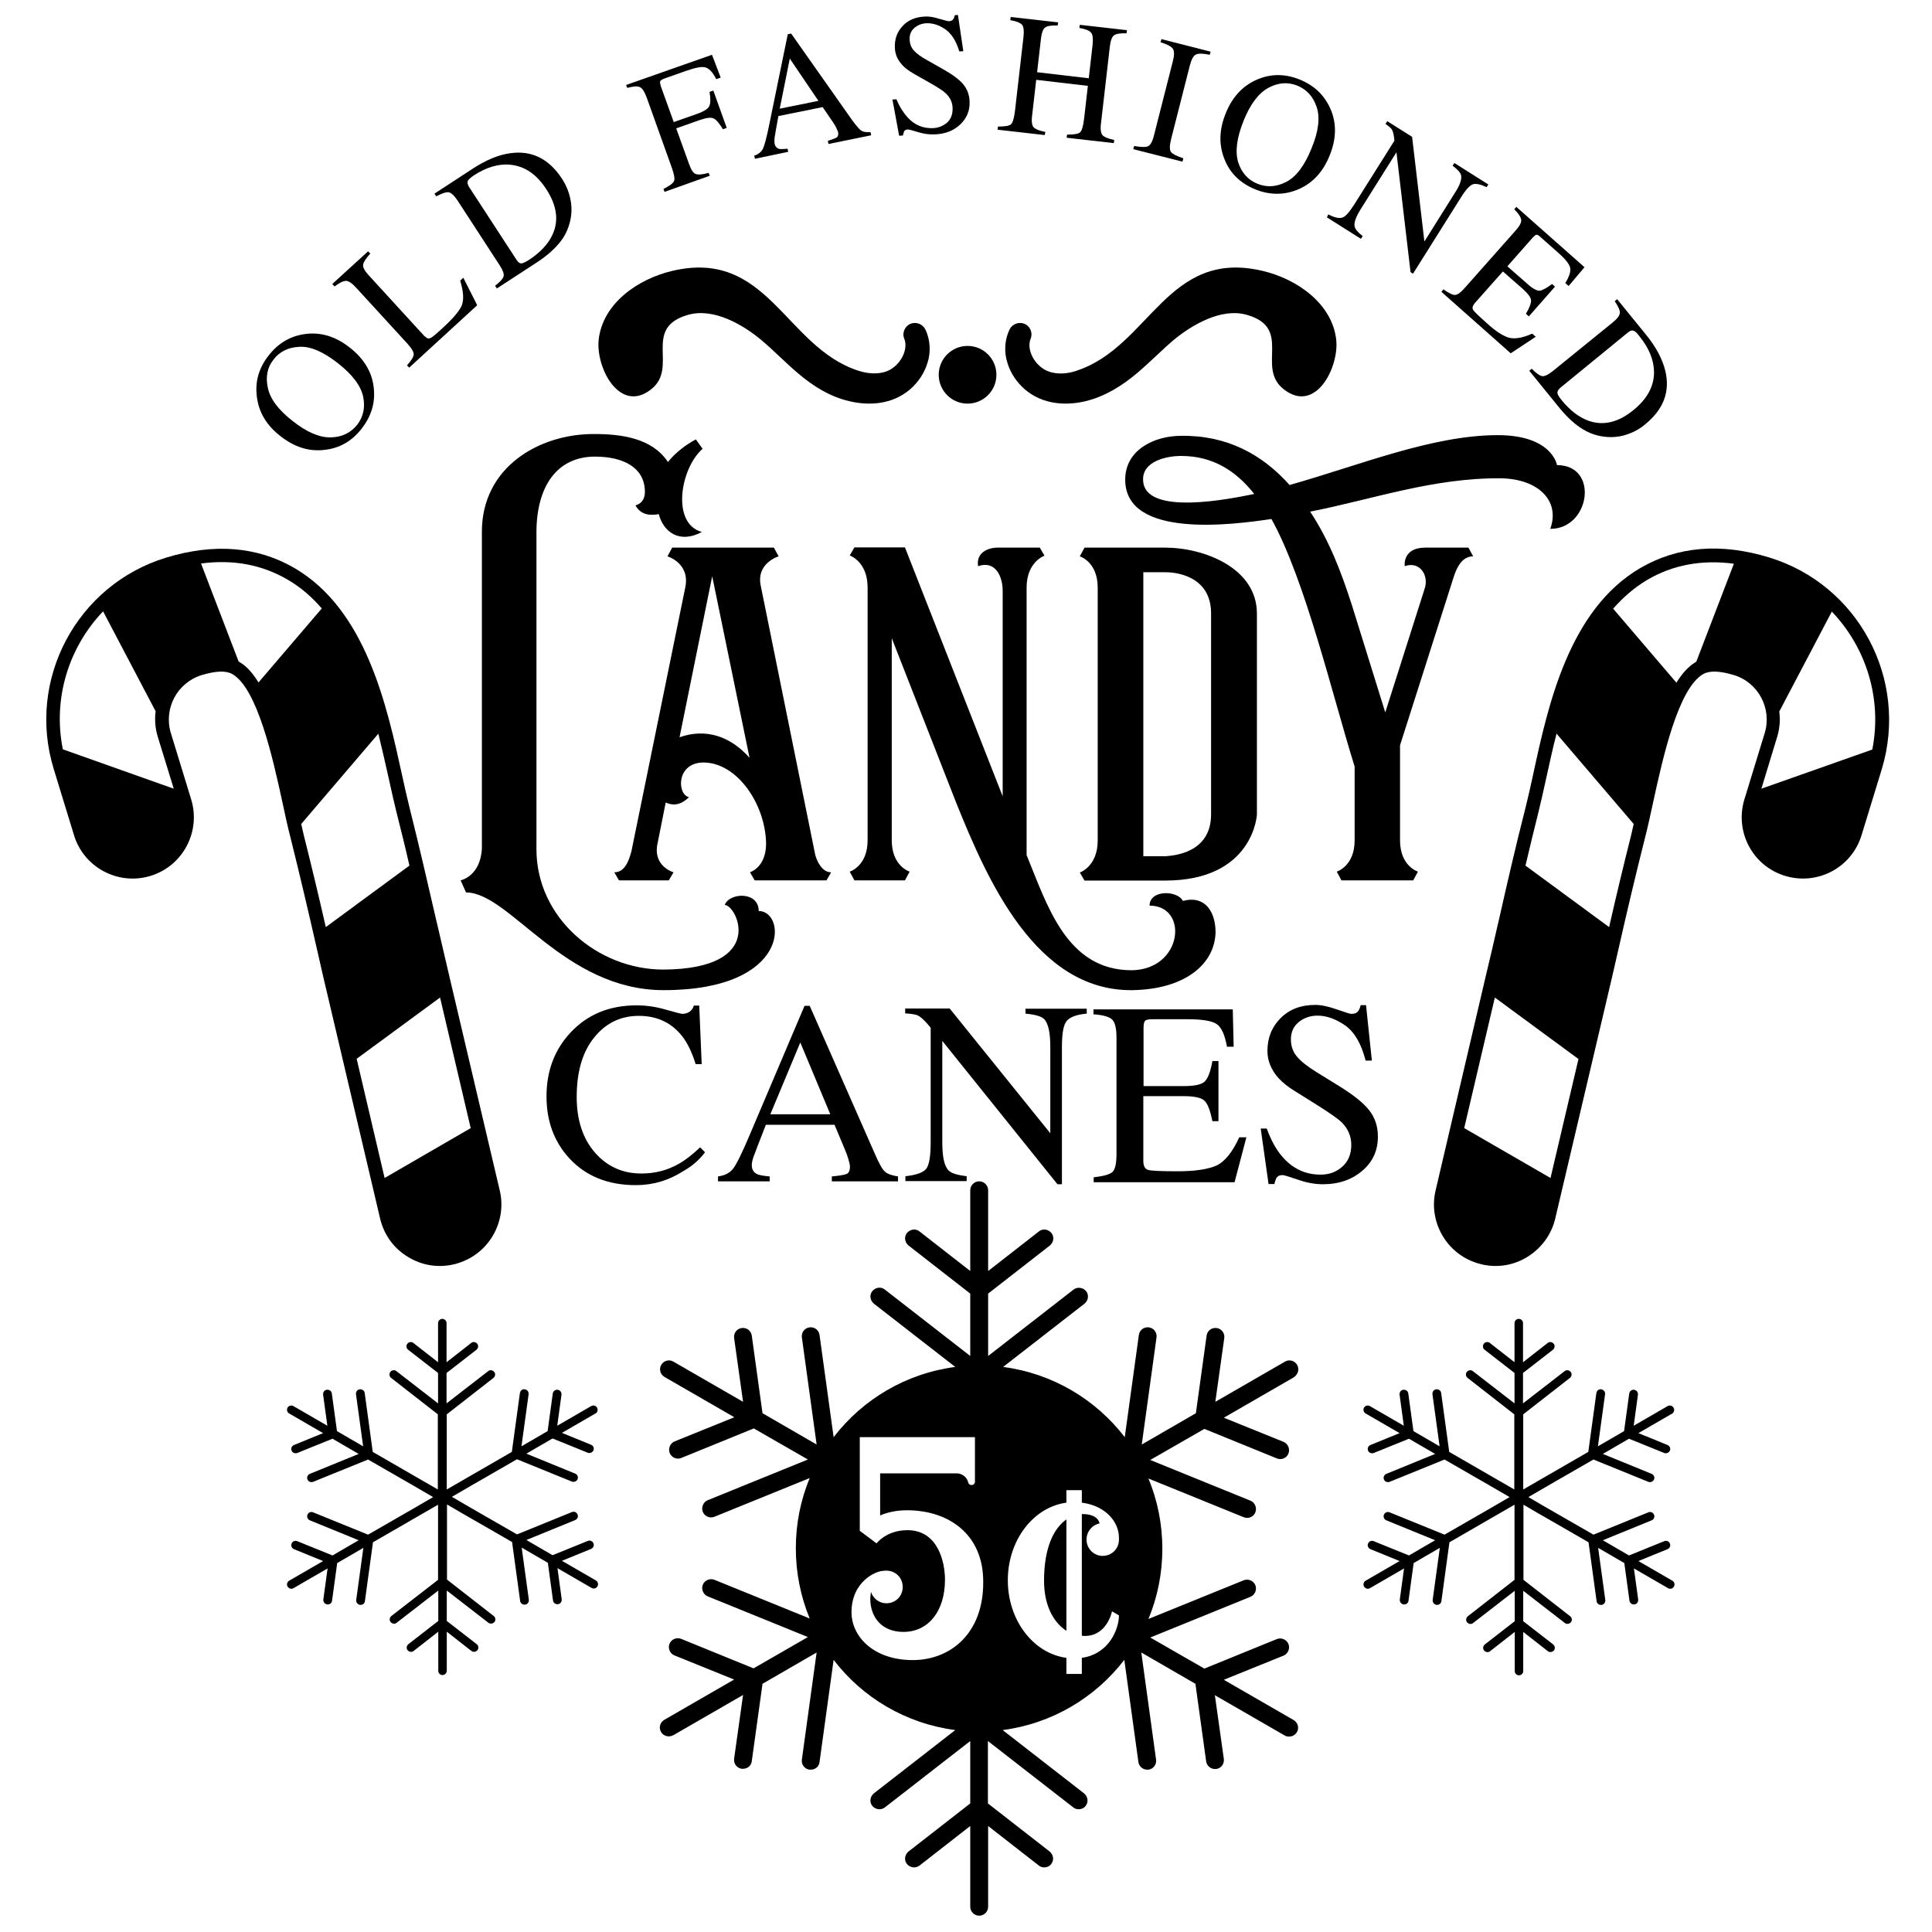
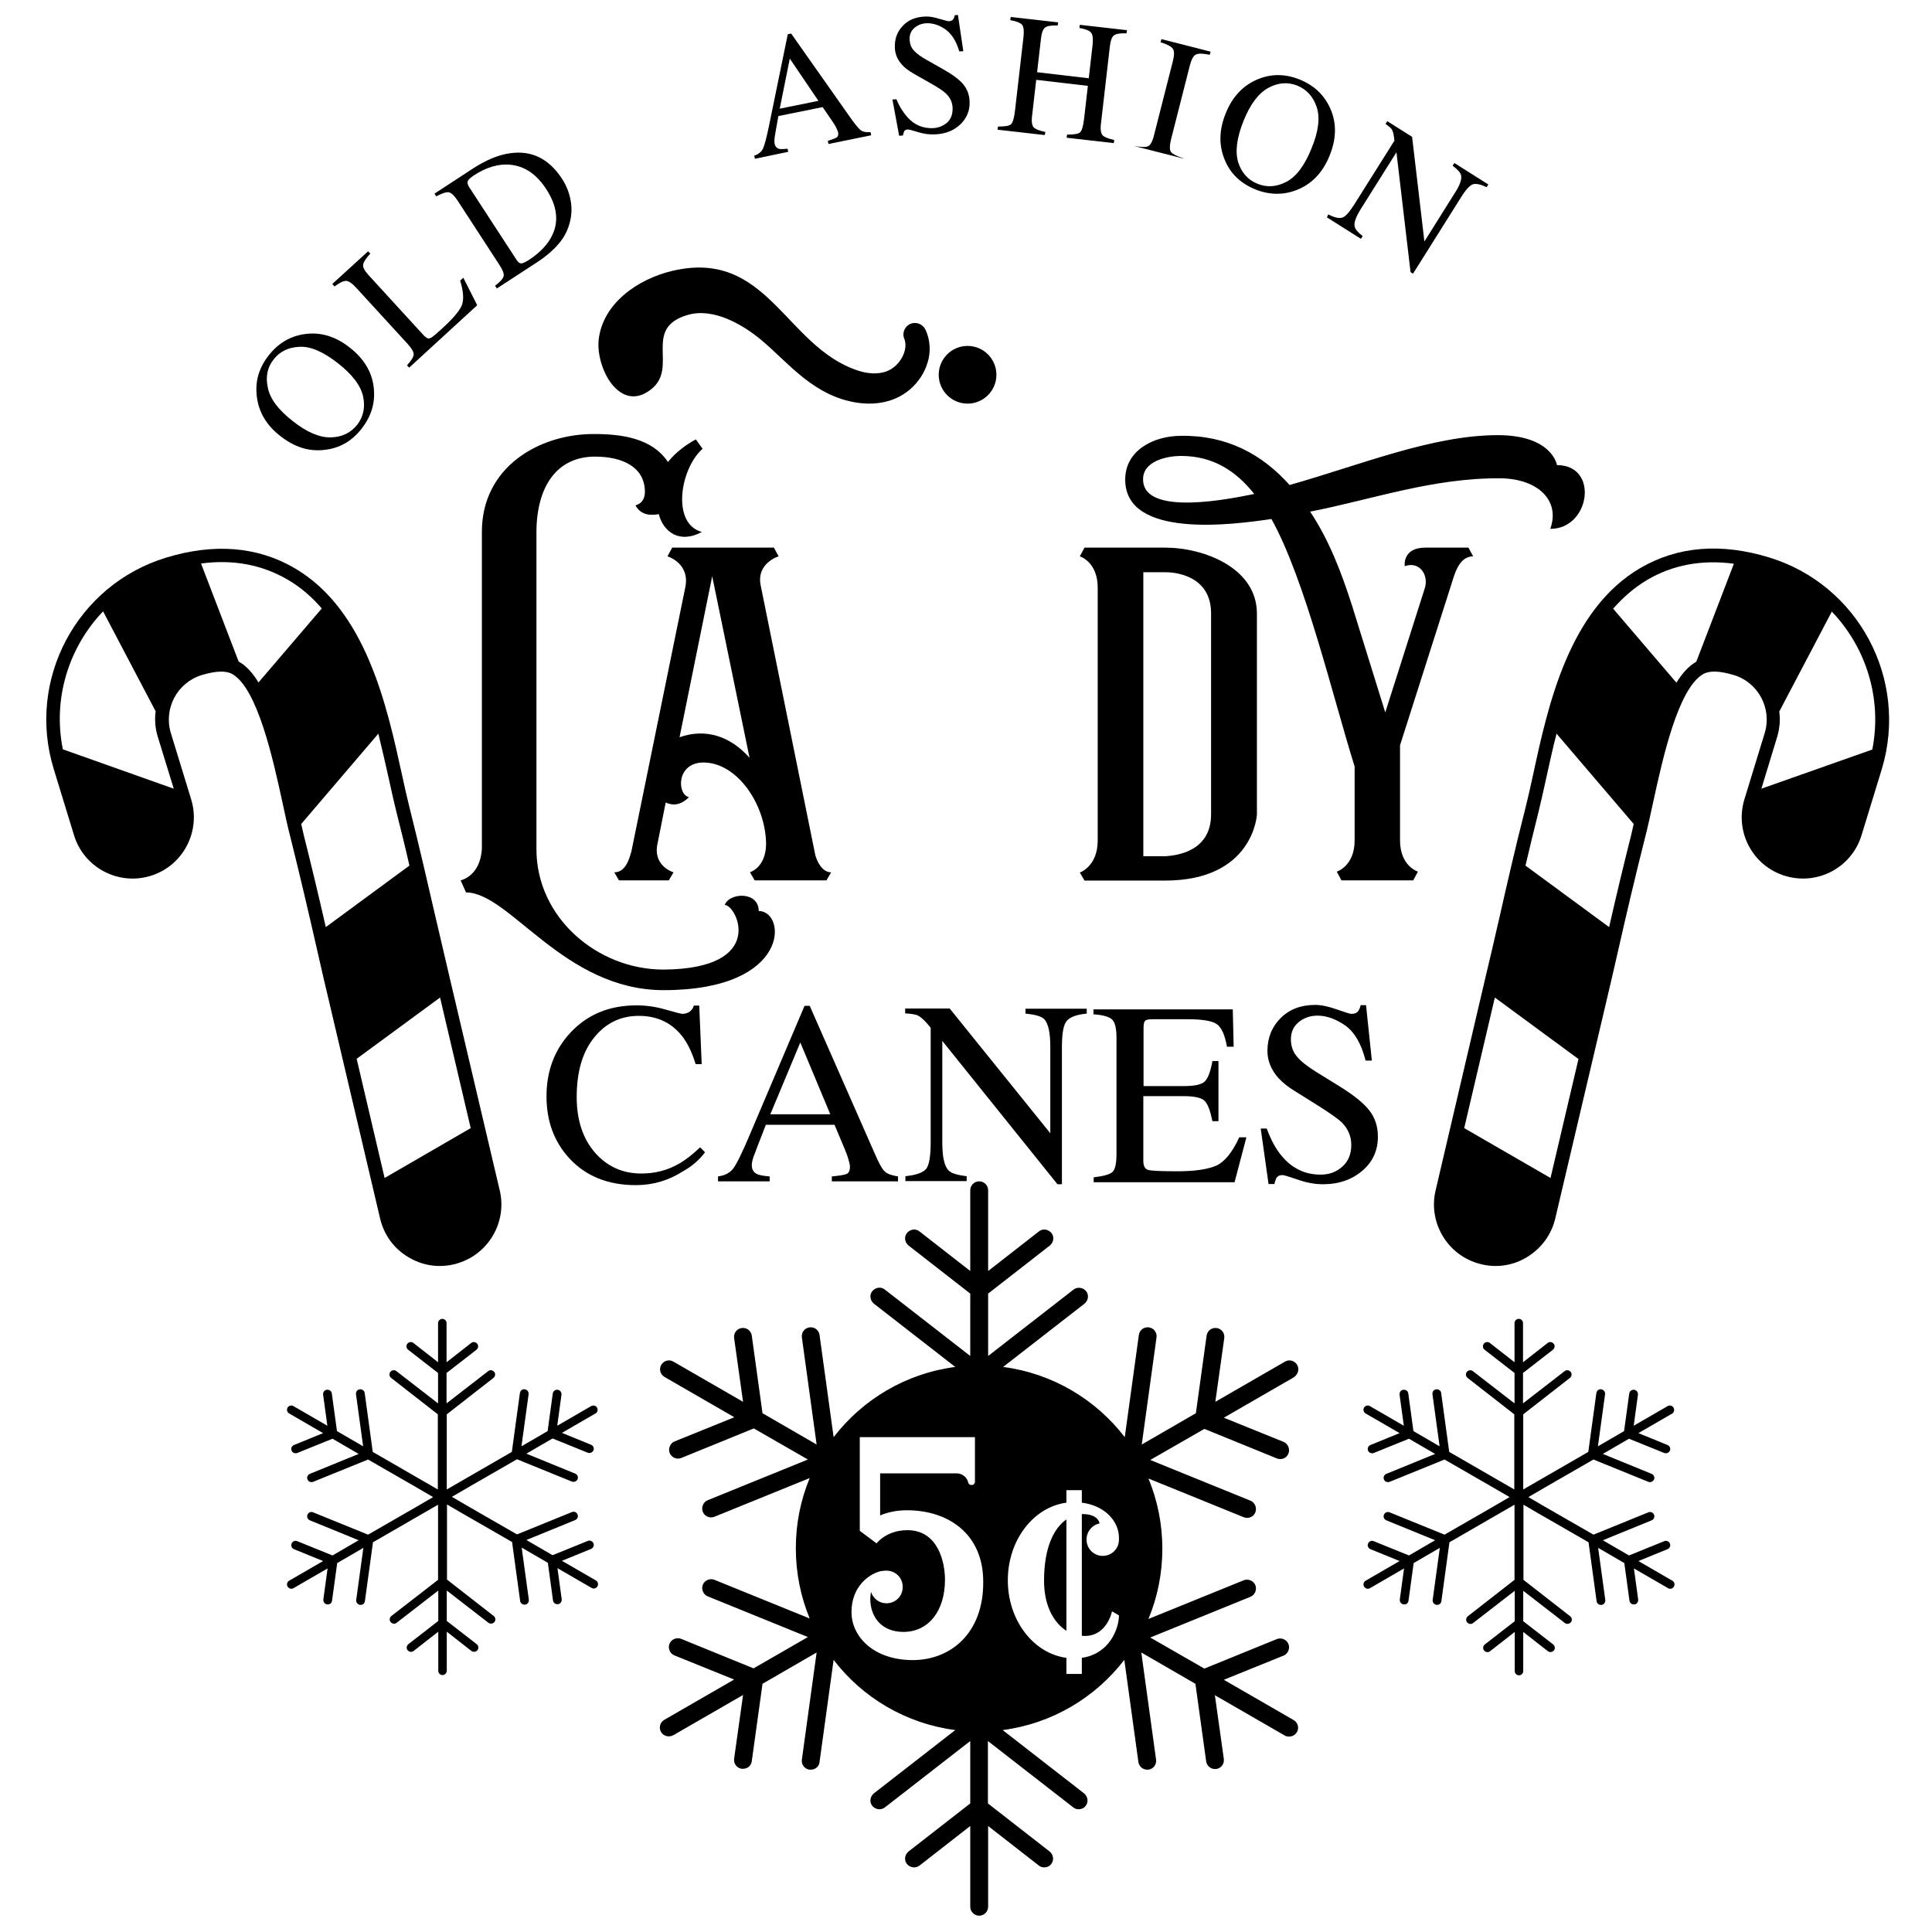
<svg xmlns="http://www.w3.org/2000/svg" version="1.1" id="Layer_1" x="0px" y="0px" viewBox="0 0 864 864" style="enable-background:new 0 0 864 864;" xml:space="preserve">
  <g>
    <path d="M141.7,424.3c1.9,8.4,3.8,16.7,5.8,25L170,545c1.7,7.1,6,13.2,12.3,17c6.2,3.9,13.6,5.1,20.7,3.4c0.6-0.1,1.2-0.3,1.8-0.5   c13.8-4.2,22-18.5,18.7-32.5l-22.5-95.6c-1.9-8-3.7-16-5.6-24l-0.2-0.8c-3.8-16.5-7.7-33.5-11.9-50.2c-1.1-4.4-2.3-9.6-3.5-15.2   c-6.8-31.1-16.1-73.8-48-92.5c-16.6-9.7-36-11.3-57.6-4.7c-39.8,12.2-62.4,54.5-50.2,94.4l9.1,29.7c4.4,14.5,19.8,22.6,34.2,18.2   c14.5-4.4,22.6-19.8,18.2-34.2l-9.1-29.7c-3.3-10.9,2.8-22.5,13.8-25.9c6.3-1.9,10.9-2.1,13.8-0.4c11.2,6.6,18.1,38,22.2,56.8   c1.3,6,2.5,11.7,3.9,17C134.1,391.4,138,408,141.7,424.3z M77.7,352.7l-2-0.7l-47.6-16.9c-4.6-22.8,2.7-45.7,18-61.7l23.5,44.7   c-0.5,3.7-0.2,7.5,0.9,11.2L77.7,352.7z M196.8,446.1l13.7,58.4L172,526.8l-12.5-53.3L196.8,446.1z M169.2,328.1   c1.7,6.9,3.2,13.6,4.6,19.8c1.2,5.6,2.4,10.8,3.5,15.3c2,7.9,4,15.9,5.8,23.9l-37.4,27.5c-3.1-13.6-6.4-27.4-9.8-40.9   c-0.4-1.7-0.8-3.5-1.2-5.2L169.2,328.1z M115.6,305.2c-2.5-4.1-5.3-7.3-8.6-9.2c-0.1-0.1-0.2-0.1-0.3-0.2L89.9,252   c14.3-1.9,27.2,0.5,38.7,7.2c5.9,3.4,10.9,7.8,15.3,12.9L115.6,305.2z" />
    <path d="M791.2,249.3c-21.6-6.6-40.9-5-57.6,4.7c-32,18.7-41.3,61.4-48,92.5c-1.2,5.6-2.4,10.8-3.5,15.2   c-4.3,16.8-8.2,33.8-11.9,50.2l-0.2,0.8c-1.8,8-3.7,16-5.6,24L642,532.4c-3.3,14,4.9,28.3,18.7,32.5c0.6,0.2,1.2,0.3,1.8,0.5   c7.1,1.7,14.5,0.5,20.7-3.4c6.2-3.9,10.6-9.9,12.3-17l22.5-95.6c2-8.3,3.9-16.7,5.8-25c3.7-16.3,7.6-32.9,11.7-49.1   c1.4-5.4,2.6-11,3.9-17c4.1-18.8,11-50.3,22.2-56.8c2.9-1.7,7.5-1.5,13.8,0.4c10.9,3.3,17.1,14.9,13.8,25.9l-9.1,29.7   c-4.4,14.5,3.7,29.8,18.2,34.2c14.5,4.4,29.8-3.7,34.2-18.2l9.1-29.7C853.6,303.8,831.1,261.5,791.2,249.3z M693.4,526.8   l-38.6-22.3l13.7-58.4l37.4,27.5L693.4,526.8z M729.4,373.7c-3.4,13.5-6.7,27.3-9.8,40.9l-37.4-27.5c1.9-8,3.8-16,5.8-23.9   c1.1-4.5,2.3-9.8,3.5-15.3c1.4-6.2,2.8-13,4.6-19.8l34.5,40.4C730.2,370.3,729.8,372,729.4,373.7z M758.6,295.9   c-0.1,0.1-0.2,0.1-0.3,0.2c-3.2,1.9-6.1,5.1-8.6,9.2l-28.3-33.1c4.4-5,9.4-9.4,15.3-12.9c11.4-6.7,24.4-9.1,38.7-7.2L758.6,295.9z    M837.3,335.2L789.7,352l-2,0.7l7.1-23.3c1.1-3.7,1.4-7.5,0.9-11.2l23.5-44.7C834.5,289.5,841.8,312.4,837.3,335.2z" />
    <path d="M215.5,237.8v141.6c-0.6,12.5-9.5,14.3-9.5,14.3l2.4,5.4c19.6,0,43.7,43.7,88.4,43.7c57.1,0,55-35.4,42.5-35.4   c0-8.9-13.1-8.3-15.2-2.7c5.4,0,19.3,28.6-27.4,28.9c-29.5,0-56.8-23.2-56.8-53.8V238.1c0-20.2,8.9-33.9,26.2-33.9   c12.5,0,22.3,4.8,22.3,15.8c0,0,0.3,4.8-4.2,6c0,0,1.8,4.2,7.1,4.2c0.9,0,2.1,0,3.3-0.3c2.1,8,9.2,13.4,19.3,8   c-13.7-3.6-9.8-28.3,0.3-37.2l-3-4.2c-4.5,2.4-8.9,5.7-12.5,10.1c-7.1-10.7-20.8-12.5-33-12.5C241.1,194,215.5,208.9,215.5,237.8z" />
    <path d="M335.4,390.1l2.1,3.6h32.1l2.1-3.6c-3.9,0-6.2-4.5-7.1-7.7l-24.4-120.5c-2.1-10.1,8-13.1,8-13.1l-2.1-3.9h-45.5l-2.1,3.9   c0,0,10.1,3,8,13.7l-24.1,118.1c-1.2,4.5-3,9.5-7.7,9.5l2.1,3.6h22.3l2.1-3.6c0,0-9.5-2.7-7.1-13.1l3.6-18.1   c3.3,1.5,6.8,1.2,10.4-2.4c-5.4-1.2-5.7-15.5,6.5-15.5c14.9,0,27.7,18.4,28,36.3C342.5,387.7,336,389.8,335.4,390.1z M303.9,329.7   l14.6-72l16.7,81.2C326.8,329.4,315.8,325.5,303.9,329.7z" />
-     <path d="M543.6,416.9c0-8.9-4.5-16.7-14.6-14c-2.4-4.8-14.9-5.1-14.9,2.1c17.6,0,14.9,28.6-8,28.9c-29.2,0-37.8-29.2-47-51.5V262.8   c0-11.6,8-14.3,8-14.3l-2.1-3.6h-18.7c-4.8,0-9.8,2.4-8.9,8.3c7.7-2.7,11,4.5,11,11v91.9l-43.7-111.3h-22.6l-2.1,3.6   c0,0,8,2.7,8,14.3v113.1c0,11.6-8,14-8,14l2.1,3.9h22.6l2.1-3.9c0,0-8-2.4-8-14v-90.4l28.9,73.8c13.7,33.9,35.4,84.2,78.8,83.6   C530,442.4,543.3,431.1,543.6,416.9z" />
    <path d="M562.1,274.4c0-20.5-23.8-29.5-41.1-29.5h-36l-2.1,3.9c0,0,8,2.4,8,14v113.1c0,11.6-8,14.3-8,14.3l2.1,3.6h36   c39.6,0,41.1-29.5,41.1-29.5V274.4z M541.6,364.2c0,17.6-17.3,18.4-20.2,18.7h-10.1v-127h10.1c3,0,20.2,0.9,20.2,18.4V364.2z" />
    <path d="M696.3,208c0,0-2.1-13.4-26.5-13.4c-29.2,0-61.6,13.4-93.1,22.3c-12.2-13.7-28-22.3-48.5-22c-11.9,0-25,6.2-25,19.6   c0,26.5,47.9,20.2,65.4,17.6c15.2,27.4,27.4,79.4,37.2,110.7v33c0,11.6-8,14-8,14l2.1,3.9H632l2.1-3.9c0,0-8-2.4-8-14v-42.5   l24.1-75.6c1.5-4.5,3.9-8.9,8.6-8.9l-2.1-3.9h-19.3c-10.4,0-9.2,8.3-9.2,8.3c6.5-2.4,11,3.9,8.9,10.1l-17.6,55.3l-14.9-47.9   c-4.8-14.9-10.1-28.9-18.7-41.9c27.7-5.4,55-15.2,85.4-14.9c16.7,0.3,26.5,10.1,22,22.6C711.1,236.6,715.3,208,696.3,208z    M511.2,214.6c-0.3-8.3,10.4-10.7,17-10.7c14,0,24.4,6.5,32.7,17C551.1,222.9,511.5,231.2,511.2,214.6z" />
    <path d="M466.9,706.9c0,10.9,4.1,18.6,10,22.4v-49.8C471.4,683.3,466.9,691.9,466.9,706.9z" />
    <path d="M580.1,610.4c-1.1-1.9-3.5-2.6-5.4-1.5l-31.2,18l4-28.5c0.3-2.2-1.2-4.2-3.4-4.5c-2.2-0.3-4.2,1.2-4.5,3.4l-4.8,34.7   l-24.2,14l6.6-47.9c0.3-2.2-1.2-4.2-3.4-4.5c-2.2-0.3-4.2,1.2-4.5,3.4l-6.3,45.7c-13-16.9-32.3-28.5-54.4-31.4l36.4-28.3   c1.7-1.4,2.1-3.9,0.7-5.6c-1.4-1.7-3.9-2-5.6-0.7l-38.2,29.7v-27.9l27.6-21.5c1.7-1.4,2.1-3.9,0.7-5.6c-1.4-1.7-3.9-2.1-5.6-0.7   l-22.7,17.7v-36.1c0-2.2-1.8-4-4-4c-2.2,0-4,1.8-4,4v36.1l-22.7-17.7c-1.7-1.4-4.2-1-5.6,0.7c-1.4,1.7-1,4.2,0.7,5.6l27.6,21.5   v27.9l-38.2-29.7c-1.7-1.4-4.2-1-5.6,0.7c-1.4,1.7-1,4.2,0.7,5.6l36.4,28.3c-22.1,2.9-41.4,14.5-54.4,31.4l-6.3-45.7   c-0.3-2.2-2.3-3.7-4.5-3.4c-2.2,0.3-3.7,2.3-3.4,4.5l6.6,47.9L341,632l-4.8-34.7c-0.3-2.2-2.3-3.7-4.5-3.4   c-2.2,0.3-3.7,2.3-3.4,4.5l4,28.5l-31.2-18c-1.9-1.1-4.3-0.4-5.4,1.5c-1.1,1.9-0.4,4.3,1.5,5.4l31.2,18l-26.7,10.8   c-2,0.8-3,3.2-2.2,5.2c0.6,1.5,2.1,2.5,3.7,2.5c0.5,0,1-0.1,1.5-0.3l32.4-13.2l24.2,13.9l-44.8,18.2c-2,0.8-3,3.2-2.2,5.2   c0.6,1.5,2.1,2.5,3.7,2.5c0.5,0,1-0.1,1.5-0.3l42.6-17.3c-4,9.7-6.2,20.2-6.2,31.4c0,11.1,2.2,21.7,6.2,31.4l-42.6-17.3   c-2-0.8-4.4,0.2-5.2,2.2c-0.8,2,0.2,4.4,2.2,5.2l44.8,18.2L337,746.1l-32.4-13.2c-2-0.8-4.4,0.2-5.2,2.2c-0.8,2,0.2,4.4,2.2,5.2   l26.7,10.8l-31.2,18c-1.9,1.1-2.6,3.5-1.5,5.4c0.7,1.3,2.1,2,3.5,2c0.7,0,1.4-0.2,2-0.5l31.2-18l-4,28.5c-0.3,2.2,1.2,4.2,3.4,4.5   c0.2,0,0.4,0,0.6,0c2,0,3.7-1.4,3.9-3.4L341,753l24.2-14l-6.6,47.9c-0.3,2.2,1.2,4.2,3.4,4.5c0.2,0,0.4,0,0.6,0   c2,0,3.7-1.4,3.9-3.4l6.3-45.7c12.9,16.9,32.3,28.5,54.4,31.4l-36.4,28.3c-1.7,1.4-2.1,3.9-0.7,5.6c1.4,1.7,3.9,2,5.6,0.7   l38.2-29.7v27.9l-27.6,21.5c-1.7,1.4-2.1,3.9-0.7,5.6c1.4,1.7,3.9,2,5.6,0.7l22.7-17.7v36.1c0,2.2,1.8,4,4,4c2.2,0,4-1.8,4-4v-36.1   l22.7,17.7c0.7,0.6,1.6,0.8,2.4,0.8c1.2,0,2.4-0.5,3.1-1.5c1.4-1.7,1-4.2-0.7-5.6l-27.6-21.5v-27.9l38.2,29.7   c0.7,0.6,1.6,0.8,2.4,0.8c1.2,0,2.4-0.5,3.1-1.5c1.4-1.7,1-4.2-0.7-5.6l-36.4-28.3c22.1-2.9,41.4-14.5,54.4-31.4l6.3,45.7   c0.3,2,2,3.4,3.9,3.4c0.2,0,0.4,0,0.6,0c2.2-0.3,3.7-2.3,3.4-4.5l-6.6-47.9l24.2,14l4.8,34.7c0.3,2,2,3.4,3.9,3.4   c0.2,0,0.4,0,0.6,0c2.2-0.3,3.7-2.3,3.4-4.5l-4-28.5l31.2,18c0.6,0.4,1.3,0.5,2,0.5c1.4,0,2.7-0.7,3.5-2c1.1-1.9,0.4-4.3-1.5-5.4   l-31.2-18l26.7-10.8c2-0.8,3-3.2,2.2-5.2c-0.8-2-3.2-3-5.2-2.2l-32.4,13.2l-24.2-13.9l44.8-18.2c2-0.8,3-3.2,2.2-5.2   c-0.8-2-3.2-3-5.2-2.2l-42.6,17.3c4-9.7,6.2-20.2,6.2-31.4s-2.2-21.7-6.2-31.4l42.6,17.3c0.5,0.2,1,0.3,1.5,0.3   c1.6,0,3.1-0.9,3.7-2.5c0.8-2-0.2-4.4-2.2-5.2l-44.8-18.2l24.2-13.9l32.4,13.2c0.5,0.2,1,0.3,1.5,0.3c1.6,0,3.1-0.9,3.7-2.5   c0.8-2-0.2-4.4-2.2-5.2l-26.7-10.8l31.2-18C580.5,614.7,581.2,612.3,580.1,610.4z M408.2,742.4c-17.6,0-27.4-10.6-27.4-21.4   c0-13.7,10.9-18.5,14.2-18.5c0.4-0.1,1-0.1,1.4-0.1c4.1,0,7.3,3.2,7.3,7.3c0,4.1-3.2,7.3-7.3,7.3c-3.2,0-5.9-2.1-6.9-5.1   c-0.1,1-0.3,2-0.3,3.1c0,8.3,5.2,14.8,14.8,14.8c10.9,0,18.6-8.9,18.6-23.4c0-7.6-3-22.1-16.8-22.1c-9.4,0-13.8,5.9-13.8,5.9   l-7.5-5.6v-33.7v-8.2h51.5v16.2v3.8c0,0.7-0.6,1.4-1.4,1.4h-0.3c-0.6,0-1.1-0.4-1.3-1.1c-0.6-2.7-3.1-4.1-5.1-4.1h-34.3v18.8   c3.1-1.3,7.1-2.3,12-2.3c18.5,0,34.1,10.6,34.1,31.9C439.9,730.7,424.8,742.4,408.2,742.4z M500.4,688.5c0,4.1-3.2,7.3-7.3,7.3   c-3.9,0-7.2-3.2-7.2-7.3c0-3.5,2.4-6.5,5.8-7.2c0-0.4-0.7-4.2-7.6-4.2c-0.1,0-0.3,0-0.3,0v54.4c0.4,0.1,1,0.1,1.4,0.1   c9.9,0,12.1-11,12.1-11l3.1,1.8c0,5.9-4.2,17.2-16.6,19v7.2h-6.9v-7.2c-14.8-2-26.2-16.8-26.2-34.7c0-17.9,11.4-32.7,26.2-34.7   v-5.6h6.9v5.6c10.3,1.3,16.6,8.3,16.6,15.7C500.4,688.1,500.4,688.3,500.4,688.5z" />
    <path d="M748.4,629.5c-0.5-0.9-1.7-1.2-2.6-0.7l-15.2,8.8l1.9-13.9c0.1-1.1-0.6-2-1.7-2.2c-1.1-0.1-2,0.6-2.2,1.7l-2.3,16.8   l-11.7,6.8l3.2-23.3c0.1-1.1-0.6-2-1.7-2.2c-1.1-0.2-2,0.6-2.2,1.7l-3.6,26.3l-29.1,16.8v-9.9v-23.7l20.9-16.3   c0.8-0.7,1-1.9,0.3-2.7c-0.7-0.8-1.9-1-2.7-0.3l-18.6,14.4V614l13.4-10.4c0.8-0.7,1-1.9,0.3-2.7c-0.7-0.8-1.9-1-2.7-0.3l-11,8.6   v-17.5c0-1.1-0.9-1.9-1.9-1.9c-1.1,0-1.9,0.9-1.9,1.9v17.5l-11-8.6c-0.8-0.7-2.1-0.5-2.7,0.3c-0.7,0.8-0.5,2.1,0.3,2.7l13.4,10.4   v13.6l-18.6-14.4c-0.8-0.7-2.1-0.5-2.7,0.3c-0.7,0.8-0.5,2.1,0.3,2.7l20.9,16.3v23.7v9.9l-29.1-16.8l-3.6-26.3   c-0.1-1.1-1.1-1.8-2.2-1.7c-1.1,0.1-1.8,1.1-1.7,2.2l3.2,23.3l-11.7-6.8l-2.3-16.8c-0.1-1.1-1.1-1.8-2.2-1.7   c-1.1,0.1-1.8,1.1-1.7,2.2l1.9,13.9l-15.2-8.8c-0.9-0.5-2.1-0.2-2.6,0.7c-0.5,0.9-0.2,2.1,0.7,2.6l15.2,8.8l-13,5.3   c-1,0.4-1.5,1.5-1.1,2.5c0.3,0.8,1,1.2,1.8,1.2c0.2,0,0.5,0,0.7-0.1l15.8-6.4l11.7,6.8l-21.8,8.9c-1,0.4-1.5,1.5-1.1,2.5   c0.3,0.8,1,1.2,1.8,1.2c0.2,0,0.5,0,0.7-0.1l24.6-10l20.5,11.8c0,0,0,0,0,0l8.6,5l-8.6,5h0l-20.5,11.8l-24.6-10   c-1-0.4-2.1,0.1-2.5,1.1c-0.4,1,0.1,2.1,1.1,2.5l21.8,8.9l-11.7,6.8l-15.8-6.4c-1-0.4-2.1,0.1-2.5,1.1c-0.4,1,0.1,2.1,1.1,2.5   l13,5.3l-15.2,8.8c-0.9,0.5-1.2,1.7-0.7,2.6c0.4,0.6,1,1,1.7,1c0.3,0,0.7-0.1,1-0.3l15.2-8.8l-1.9,13.9c-0.1,1.1,0.6,2,1.7,2.2   c0.1,0,0.2,0,0.3,0c1,0,1.8-0.7,1.9-1.7l2.3-16.8l11.7-6.8l-3.2,23.3c-0.1,1.1,0.6,2,1.7,2.2c0.1,0,0.2,0,0.3,0   c1,0,1.8-0.7,1.9-1.7l3.6-26.3l29.1-16.8v9.9v23.7l-20.9,16.3c-0.8,0.7-1,1.9-0.3,2.7c0.7,0.8,1.9,1,2.7,0.3l18.6-14.4v13.6   l-13.4,10.4c-0.8,0.7-1,1.9-0.3,2.7c0.7,0.8,1.9,1,2.7,0.3l11-8.6v17.5c0,1.1,0.9,1.9,1.9,1.9c1.1,0,1.9-0.9,1.9-1.9v-17.5l11,8.6   c0.4,0.3,0.8,0.4,1.2,0.4c0.6,0,1.1-0.3,1.5-0.7c0.7-0.8,0.5-2.1-0.3-2.7l-13.4-10.4v-13.6l18.6,14.4c0.4,0.3,0.8,0.4,1.2,0.4   c0.6,0,1.1-0.3,1.5-0.7c0.7-0.8,0.5-2.1-0.3-2.7l-20.9-16.3v-23.7v-9.9l6.5,3.8l2.1,1.2l20.5,11.8l3.6,26.3c0.1,1,1,1.7,1.9,1.7   c0.1,0,0.2,0,0.3,0c1.1-0.1,1.8-1.1,1.7-2.2l-3.2-23.3l11.7,6.8l2.3,16.8c0.1,1,1,1.7,1.9,1.7c0.1,0,0.2,0,0.3,0   c1.1-0.1,1.8-1.1,1.7-2.2l-1.9-13.9l15.2,8.8c0.3,0.2,0.6,0.3,1,0.3c0.7,0,1.3-0.3,1.7-1c0.5-0.9,0.2-2.1-0.7-2.6l-15.2-8.8l13-5.3   c1-0.4,1.5-1.5,1.1-2.5c-0.4-1-1.5-1.5-2.5-1.1l-15.8,6.4l-11.7-6.8l21.8-8.9c1-0.4,1.5-1.5,1.1-2.5c-0.4-1-1.5-1.5-2.5-1.1   l-24.6,10l-22.6-13l-6.5-3.8l8.6-5l0,0l20.5-11.8l24.6,10c0.2,0.1,0.5,0.1,0.7,0.1c0.8,0,1.5-0.5,1.8-1.2c0.4-1-0.1-2.1-1.1-2.5   l-21.8-8.9l11.7-6.8l15.8,6.4c0.2,0.1,0.5,0.1,0.7,0.1c0.8,0,1.5-0.5,1.8-1.2c0.4-1-0.1-2.1-1.1-2.5l-13-5.3l15.2-8.8   C748.6,631.6,749,630.5,748.4,629.5z" />
    <path d="M267,629.5c-0.5-0.9-1.7-1.2-2.6-0.7l-15.2,8.8l1.9-13.9c0.1-1.1-0.6-2-1.7-2.2c-1.1-0.1-2,0.6-2.2,1.7l-2.3,16.8   l-11.7,6.8l3.2-23.3c0.1-1.1-0.6-2-1.7-2.2c-1.1-0.2-2,0.6-2.2,1.7l-3.6,26.3l-29.1,16.8v-9.9v-23.7l20.9-16.3   c0.8-0.7,1-1.9,0.3-2.7c-0.7-0.8-1.9-1-2.7-0.3l-18.6,14.4V614l13.4-10.4c0.8-0.7,1-1.9,0.3-2.7c-0.7-0.8-1.9-1-2.7-0.3l-11,8.6   v-17.5c0-1.1-0.9-1.9-1.9-1.9s-1.9,0.9-1.9,1.9v17.5l-11-8.6c-0.8-0.7-2.1-0.5-2.7,0.3c-0.7,0.8-0.5,2.1,0.3,2.7l13.4,10.4v13.6   l-18.6-14.4c-0.8-0.7-2.1-0.5-2.7,0.3c-0.7,0.8-0.5,2.1,0.3,2.7l20.9,16.3v23.7v9.9l-29.1-16.8l-3.6-26.3c-0.1-1.1-1.1-1.8-2.2-1.7   c-1.1,0.1-1.8,1.1-1.7,2.2l3.2,23.3l-11.7-6.8l-2.3-16.8c-0.1-1.1-1.1-1.8-2.2-1.7c-1.1,0.1-1.8,1.1-1.7,2.2l1.9,13.9l-15.2-8.8   c-0.9-0.5-2.1-0.2-2.6,0.7c-0.5,0.9-0.2,2.1,0.7,2.6l15.2,8.8l-13,5.3c-1,0.4-1.5,1.5-1.1,2.5c0.3,0.8,1,1.2,1.8,1.2   c0.2,0,0.5,0,0.7-0.1l15.8-6.4l11.7,6.8l-21.8,8.9c-1,0.4-1.5,1.5-1.1,2.5c0.3,0.8,1,1.2,1.8,1.2c0.2,0,0.5,0,0.7-0.1l24.6-10   l20.5,11.8l0,0l8.6,5l-8.6,5h0l-20.5,11.8l-24.6-10c-1-0.4-2.1,0.1-2.5,1.1c-0.4,1,0.1,2.1,1.1,2.5l21.8,8.9l-11.7,6.8l-15.8-6.4   c-1-0.4-2.1,0.1-2.5,1.1c-0.4,1,0.1,2.1,1.1,2.5l13,5.3l-15.2,8.8c-0.9,0.5-1.2,1.7-0.7,2.6c0.4,0.6,1,1,1.7,1c0.3,0,0.7-0.1,1-0.3   l15.2-8.8l-1.9,13.9c-0.1,1.1,0.6,2,1.7,2.2c0.1,0,0.2,0,0.3,0c1,0,1.8-0.7,1.9-1.7l2.3-16.8l11.7-6.8l-3.2,23.3   c-0.1,1.1,0.6,2,1.7,2.2c0.1,0,0.2,0,0.3,0c1,0,1.8-0.7,1.9-1.7l3.6-26.3l29.1-16.8v9.9v23.7L175,722.7c-0.8,0.7-1,1.9-0.3,2.7   c0.7,0.8,1.9,1,2.7,0.3l18.6-14.4v13.6l-13.4,10.4c-0.8,0.7-1,1.9-0.3,2.7c0.7,0.8,1.9,1,2.7,0.3l11-8.6v17.5   c0,1.1,0.9,1.9,1.9,1.9s1.9-0.9,1.9-1.9v-17.5l11,8.6c0.4,0.3,0.8,0.4,1.2,0.4c0.6,0,1.1-0.3,1.5-0.7c0.7-0.8,0.5-2.1-0.3-2.7   l-13.4-10.4v-13.6l18.6,14.4c0.4,0.3,0.8,0.4,1.2,0.4c0.6,0,1.1-0.3,1.5-0.7c0.7-0.8,0.5-2.1-0.3-2.7l-20.9-16.3v-23.7v-9.9   l6.5,3.8l2.1,1.2h0l20.5,11.8l3.6,26.3c0.1,1,1,1.7,1.9,1.7c0.1,0,0.2,0,0.3,0c1.1-0.1,1.8-1.1,1.7-2.2l-3.2-23.3l11.7,6.8   l2.3,16.8c0.1,1,1,1.7,1.9,1.7c0.1,0,0.2,0,0.3,0c1.1-0.1,1.8-1.1,1.7-2.2l-1.9-13.9l15.2,8.8c0.3,0.2,0.6,0.3,1,0.3   c0.7,0,1.3-0.3,1.7-1c0.5-0.9,0.2-2.1-0.7-2.6l-15.2-8.8l13-5.3c1-0.4,1.5-1.5,1.1-2.5c-0.4-1-1.5-1.5-2.5-1.1l-15.8,6.4l-11.7-6.8   l21.8-8.9c1-0.4,1.5-1.5,1.1-2.5c-0.4-1-1.5-1.5-2.5-1.1l-24.6,10l-22.6-13l-6.5-3.8l8.6-5l0,0l20.5-11.8l24.6,10   c0.2,0.1,0.5,0.1,0.7,0.1c0.8,0,1.5-0.5,1.8-1.2c0.4-1-0.1-2.1-1.1-2.5l-21.8-8.9l11.7-6.8l15.8,6.4c0.2,0.1,0.5,0.1,0.7,0.1   c0.8,0,1.5-0.5,1.8-1.2c0.4-1-0.1-2.1-1.1-2.5l-13-5.3l15.2-8.8C267.2,631.6,267.5,630.5,267,629.5z" />
    <path d="M315.3,515.3l-2.2-2.2c-3.5,3.3-6.7,5.8-9.6,7.4c-5.1,2.9-10.6,4.3-16.7,4.3c-8.4,0-15.2-3.1-20.7-9.3   c-5.4-6.2-8.2-14.5-8.2-24.9c0-11.3,2.6-20.2,7.8-26.6c5.2-6.5,11.9-9.7,20-9.7c8.1,0,14.5,3,19.3,9c2.5,3.2,4.5,7.4,6.1,12.6h2.7   l-1.1-26.2h-2.4c-0.4,1.3-1.1,2.2-2,2.8c-1,0.6-2,0.9-3.1,0.9c-0.5,0-3-0.6-7.5-1.9c-4.4-1.3-8.8-1.9-13-1.9   c-12.1,0-21.9,4-29.5,12.1c-7.2,7.7-10.8,17.2-10.8,28.6c0,11.1,3.4,20.3,10.2,27.7c7.4,8,17.3,12,29.8,12c7.6,0,14.7-2.1,21.2-6.3   C309.6,521.5,312.8,518.6,315.3,515.3z" />
    <path d="M378.6,525c-1,0.4-3.2,0.8-6.6,1.1v2.2h29.6v-2.2c-2.7-0.4-4.7-1.1-5.8-2.1c-1.2-1-2.7-3.7-4.6-8.1l-29.1-66.1h-2.3   L335.5,507c-3.6,8.6-6.2,13.8-7.7,15.7c-1.5,1.9-3.7,3-6.7,3.4v2.2h23.1v-2.2c-2.7-0.2-4.6-0.6-5.6-1c-1.6-0.8-2.4-2.1-2.4-4.1   c0-1,0.3-2.3,0.9-4s2.4-6.3,5.4-14h30.7l4.7,11.2c0.7,1.6,1.2,3.1,1.6,4.5c0.4,1.4,0.6,2.4,0.6,3   C380.1,523.5,379.6,524.6,378.6,525z M344.5,498.3l13.4-32.1l13.4,32.1H344.5z" />
    <path d="M472.9,529.6h2v-61.4c0-6.1,0.7-10,2.2-11.7c1.5-1.7,4.4-2.8,8.9-3.2v-2.2h-27.4v2.2c4.3,0.4,7.1,1.2,8.3,2.4   c1.9,1.9,2.8,6.1,2.8,12.4v38.7l-45-55.8h-19.9v2.2c2.4,0.1,4.2,0.4,5.4,0.8c1.2,0.5,2.6,1.7,4.4,3.7l1.6,1.9v51.4   c0,6.1-0.7,10.1-2,11.7c-1.4,1.7-4.5,2.8-9.3,3.3v2.2h27.4v-2.2c-4.2-0.5-6.9-1.3-8.1-2.6c-1.9-1.9-2.8-6.1-2.8-12.5v-45.4   L472.9,529.6z" />
    <path d="M557.4,508.6h-3.2c-3,6.6-6.4,10.8-10.1,12.6c-3.8,1.7-9.6,2.6-17.5,2.6c-7.3,0-11.7-0.2-13.1-0.6   c-1.5-0.4-2.2-1.8-2.2-4.1v-28.9h18c4.9,0,8.1,0.7,9.5,2.2c1.4,1.5,2.5,4.5,3.4,9h2.7v-26.9h-2.7c-0.8,4.5-1.9,7.5-3.3,9   c-1.4,1.5-4.5,2.2-9.5,2.2h-18v-26c0-1.5,0.2-2.6,0.6-3.1c0.4-0.5,1.5-0.8,3.2-0.8h15.9c6.8,0,11.2,0.8,13.2,2.3   c2,1.5,3.5,4.8,4.4,10h3l-0.4-16.7H489v2.2c4.3,0.3,7.1,1.1,8.4,2.4c1.3,1.3,1.9,4,1.9,8.1v51.9c0,4.4-0.6,7.1-1.9,8.2   c-1.3,1.1-4.1,1.8-8.3,2.3v2.2h63L557.4,508.6z" />
    <path d="M616.2,508.3c0-4.6-1.3-8.5-3.9-11.8c-2.6-3.3-7.1-6.9-13.6-10.9l-10.2-6.3c-3.8-2.4-6.7-4.6-8.5-6.8   c-1.8-2.1-2.7-4.7-2.7-7.7c0-3.3,1.2-5.9,3.6-7.8c2.4-1.9,5.2-2.8,8.3-2.8c4.1,0,8.2,1.5,12.4,4.4c4.2,3,7.2,8.2,9.1,15.7h2.8   l-2.6-24.8h-2.4c-0.3,1.3-0.7,2.2-1.3,2.9c-0.6,0.7-1.5,1-3,1c-0.5,0-2.7-0.7-6.4-2c-3.7-1.3-6.9-2-9.6-2c-6.5,0-11.6,2-15.5,5.9   c-3.9,3.9-5.9,8.8-5.9,14.7c0,4.4,1.7,8.5,5,12.2c1.8,1.9,4.2,3.9,7.2,5.7l9.9,6.2c5.7,3.6,9.5,6.2,11.3,8c2.7,2.8,4.1,6.1,4.1,9.9   c0,4.2-1.4,7.5-4.1,9.8c-2.7,2.4-5.9,3.5-9.6,3.5c-6.9,0-12.6-2.7-17.2-8.1c-2.7-3.1-5-7.3-6.9-12.5h-2.7l3.5,24.8h2.6   c0.2-0.9,0.5-1.8,0.9-2.7c0.5-0.8,1.4-1.3,2.8-1.3c0.6,0,2.8,0.7,6.7,2c3.9,1.4,7.7,2.1,11.3,2.1c7.2,0,13.1-2.1,17.7-6.1   C613.9,519.6,616.2,514.5,616.2,508.3z" />
    <path d="M125.5,195.1c6.1,4.8,12.6,6.9,19.5,6.1c6.8-0.7,12.4-3.9,16.8-9.6c4.1-5.3,6-11.1,5.4-17.6c-0.6-7.2-4.2-13.4-10.7-18.5   c-6.4-5.1-13.2-7.1-20.2-6.1c-6.5,0.9-11.9,4.1-16.1,9.5c-4.3,5.4-6.1,11.4-5.4,17.9C115.5,184,119,190.1,125.5,195.1z    M122.4,160.7c2.7-3.5,6.6-5.4,11.5-5.6c4.9-0.3,10.7,2.2,17.3,7.4c6.5,5.1,10.2,10.1,11.2,14.9c1,4.8,0.1,9-2.7,12.6   c-2.9,3.6-6.8,5.5-11.8,5.6c-5,0.1-10.7-2.3-17-7.3c-6.4-5-10.1-9.9-11.1-14.8C118.7,168.6,119.5,164.3,122.4,160.7z" />
    <path d="M154.8,125.6c1.2,0.1,2.7,1.1,4.5,3.1l23,25.1c1.9,2.1,2.8,3.7,2.7,4.8c-0.1,1.1-1.1,2.7-3,4.8l1,1l30.4-27.9l-6.2-12.3   l-1.4,1.3c1.5,4.9,1.7,8.6,0.7,11.1c-1,2.4-4,6-9.1,10.6c-1.3,1.2-2.2,2-2.7,2.4c-0.5,0.4-1,0.8-1.4,1.1c-0.8,0.6-1.5,0.8-2,0.6   c-0.5-0.2-1.1-0.6-1.7-1.2l-24.9-27.2c-1.7-1.9-2.5-3.4-2.3-4.6c0.2-1.2,1.3-2.8,3.2-4.9l-1-1l-16,14.6l1,1.1   C151.9,126.4,153.6,125.6,154.8,125.6z" />
    <path d="M200.7,86c1.1,0.2,2.5,1.5,4,3.8l18.6,28.6c1.6,2.4,2.2,4.1,1.9,5.2c-0.3,1.1-1.6,2.5-3.8,4.2l0.8,1.2l17.8-11.6   c4.8-3.1,8.4-6.4,10.9-9.7c1.4-1.8,2.5-3.9,3.3-6.2c1.3-3.7,1.7-7.4,1.1-11.2s-1.9-7.2-4-10.4c-5.8-8.9-13.5-12.7-23-11.4   c-5.3,0.7-10.8,3-16.7,6.8l-17.3,11.3l0.8,1.2C197.8,86.4,199.6,85.8,200.7,86z M209.2,80.9c0.3-0.6,1.2-1.4,2.6-2.4   c5.8-3.8,11.4-5.4,16.7-4.8c6.3,0.7,11.5,4.3,15.8,10.9c4.8,7.4,5.7,14.2,2.7,20.5c-1.9,4.1-5.4,7.8-10.4,11.1   c-1.6,1-2.8,1.6-3.5,1.6c-0.7,0-1.4-0.5-2.1-1.6l-21.3-32.7C209.1,82.4,208.9,81.6,209.2,80.9z" />
-     <path d="M286.2,39c1.1,0.5,2,2,3,4.6l11.2,31.3c1.1,3.1,1.5,5.2,1,6.1c-0.4,1-2,2.1-4.7,3.5l0.5,1.3l20.2-7.2l-0.5-1.3   c-2.8,0.8-4.7,0.9-5.8,0.5c-1.1-0.4-2.1-2-3-4.6l-5.7-15.8l10.5-3.7c3.1-1.1,5.2-1.3,6.3-0.7c1.2,0.6,2.5,2.2,4.1,4.8l1.7-0.6   l-6-16.7l-1.7,0.6c0.5,3,0.5,5.1-0.1,6.3c-0.5,1.2-2.3,2.4-5.4,3.5l-10.5,3.7l-5.8-16.1c-0.3-1-0.4-1.7-0.3-2.1   c0.2-0.4,0.7-0.8,1.7-1.2l9.9-3.5c4-1.4,6.9-2,8.5-1.6c1.7,0.4,3.4,2.1,5,5.3l2-0.7l-3.9-10.2L280,38l0.5,1.3   C283.2,38.6,285.1,38.4,286.2,39z" />
    <path d="M352.5,67.9l-0.3-1.4c-1.8,0.2-3,0.2-3.7,0.1c-1.1-0.3-1.8-1.1-2.1-2.3c-0.1-0.6-0.1-1.5,0-2.7c0.2-1.2,0.7-4.4,1.7-9.7   l19.8-4l4.5,6.6c0.6,0.9,1.2,1.8,1.6,2.7c0.4,0.9,0.7,1.5,0.8,1.9c0.2,1.1,0,1.8-0.5,2.3c-0.6,0.4-1.9,0.9-4.1,1.6l0.3,1.4   l19.1-3.9l-0.3-1.4c-1.8,0.1-3.2-0.1-4-0.6c-0.9-0.5-2.2-2.1-4.1-4.6L353.8,15l-1.5,0.3l-8.2,40c-1.2,6-2.2,9.7-2.9,11.2   c-0.7,1.4-2,2.5-3.9,3.1l0.3,1.4L352.5,67.9z M353.2,26.2L366,45.1l-17.3,3.5L353.2,26.2z" />
    <path d="M417.3,57.3c-4.5,0.2-8.4-1.4-11.5-4.9c-1.8-2-3.5-4.6-4.9-8l-1.8,0.1l3,16.2l1.7-0.1c0.1-0.6,0.3-1.2,0.5-1.8   c0.3-0.6,0.9-0.9,1.8-0.9c0.4,0,1.9,0.4,4.5,1.2c2.6,0.8,5.1,1.1,7.5,1c4.7-0.2,8.5-1.7,11.4-4.5c2.9-2.8,4.3-6.2,4.1-10.3   c-0.1-3-1.1-5.5-2.9-7.7c-1.8-2.1-4.9-4.4-9.2-6.8l-6.9-3.9c-2.6-1.4-4.5-2.8-5.8-4.2c-1.3-1.3-1.9-3-2-5c-0.1-2.2,0.6-3.9,2.1-5.2   c1.5-1.3,3.3-2,5.4-2.1c2.7-0.1,5.5,0.7,8.3,2.6s5,5.2,6.4,10l1.8-0.1l-2.4-16.2L427,6.8c-0.2,0.8-0.4,1.5-0.8,1.9   c-0.3,0.5-1,0.7-1.9,0.8c-0.4,0-1.8-0.4-4.3-1.1c-2.5-0.8-4.6-1.1-6.4-1c-4.2,0.2-7.6,1.6-10,4.3c-2.5,2.7-3.6,5.9-3.4,9.8   c0.1,2.9,1.3,5.5,3.6,7.9c1.2,1.2,2.8,2.4,4.9,3.6l6.7,3.8c3.9,2.2,6.4,3.8,7.6,5c1.9,1.8,2.9,3.9,3,6.4c0.1,2.8-0.7,5-2.4,6.6   C421.8,56.3,419.7,57.2,417.3,57.3z" />
    <path d="M467.5,59c-2.8-0.5-4.5-1.3-5.3-2.1c-0.7-0.9-1-2.7-0.6-5.5l1.8-15.7l23.1,2.7l-1.7,14.8c-0.4,3.3-1,5.3-1.8,6   c-0.8,0.7-2.8,1-5.8,1l-0.2,1.4l21.1,2.4l0.2-1.4c-2.8-0.6-4.5-1.3-5.3-2.2c-0.7-0.9-1-2.7-0.6-5.5l3.9-33.9   c0.3-2.7,0.9-4.5,1.9-5.2c0.9-0.7,2.8-1,5.6-0.9l0.2-1.4l-21.1-2.4l-0.2,1.4c2.8,0.5,4.6,1.2,5.3,2.2c0.7,0.9,0.9,2.7,0.6,5.5   L486.9,35l-23.1-2.7l1.7-14.8c0.3-2.7,0.9-4.5,1.9-5.2c0.9-0.7,2.8-1,5.6-0.9l0.2-1.4L452,7.6L451.8,9c2.8,0.5,4.5,1.2,5.3,2.1   c0.7,0.9,0.9,2.7,0.6,5.5l-3.8,33c-0.4,3.3-1,5.3-1.8,6c-0.8,0.7-2.8,1-5.8,1l-0.2,1.4l21.1,2.4L467.5,59z" />
-     <path d="M529.2,70.8c-3-1-4.8-1.9-5.5-2.8c-0.7-0.9-0.7-2.8,0-5.7l8.4-33c0.7-2.7,1.6-4.4,2.7-4.9c1.1-0.6,3.2-0.5,6.2,0.1l0.4-1.4   l-22-5.6l-0.4,1.4c3,0.9,4.8,1.9,5.5,2.9c0.7,1,0.7,2.9,0,5.6l-8.4,33c-0.7,2.9-1.6,4.5-2.7,5c-1.1,0.5-3.1,0.4-6.2-0.1l-0.4,1.4   l22,5.6L529.2,70.8z" />
+     <path d="M529.2,70.8c-3-1-4.8-1.9-5.5-2.8c-0.7-0.9-0.7-2.8,0-5.7l8.4-33c0.7-2.7,1.6-4.4,2.7-4.9c1.1-0.6,3.2-0.5,6.2,0.1l0.4-1.4   l-22-5.6l-0.4,1.4c3,0.9,4.8,1.9,5.5,2.9c0.7,1,0.7,2.9,0,5.6l-8.4,33c-0.7,2.9-1.6,4.5-2.7,5c-1.1,0.5-3.1,0.4-6.2-0.1l22,5.6L529.2,70.8z" />
    <path d="M561.4,84.7c6.2,2.5,12.4,2.6,18.4,0.3c6.7-2.6,11.7-7.7,14.8-15.4c3.1-7.6,3.2-14.6,0.3-21.1c-2.7-6-7.2-10.3-13.6-12.9   c-6.4-2.6-12.6-2.7-18.7-0.2c-6.6,2.7-11.5,7.8-14.5,15.4c-2.9,7.2-3.1,14-0.5,20.4C550.1,77.6,554.8,82,561.4,84.7z M556.1,54.1   c3-7.5,6.7-12.4,11.1-14.8c4.4-2.4,8.7-2.7,13-1c4.1,1.7,7,4.8,8.6,9.5c1.6,4.7,0.9,10.9-2.3,18.6c-3.1,7.7-6.8,12.6-11.2,14.9   c-4.4,2.3-8.7,2.6-12.9,0.9c-4.3-1.7-7.2-5-8.7-9.7C552.3,67.7,553.1,61.6,556.1,54.1z" />
    <path d="M593.4,97.2l15.2,9.6l0.8-1.2c-2.2-1.7-3.4-3.2-3.6-4.3c-0.4-1.7,0.6-4.4,2.8-7.9l15.9-25.3l6.3,53.6l1.1,0.7l21.5-34.2   c2.1-3.4,3.9-5.3,5.3-5.8c1.4-0.4,3.4,0,6.1,1.3l0.8-1.2l-15.2-9.6l-0.8,1.2c2.3,1.7,3.5,3.1,3.8,4.3c0.4,1.7-0.5,4.4-2.8,7.9   L637,108l-5.5-46.8l-11.1-7l-0.8,1.2c1.3,0.9,2.2,1.7,2.7,2.3c0.5,0.7,0.9,1.9,1.1,3.6l0.2,1.6l-18,28.6c-2.2,3.4-3.9,5.4-5.3,5.8   c-1.4,0.5-3.5,0-6.3-1.4L593.4,97.2z" />
-     <path d="M677.7,103.2l-22.6,25.5c-1.9,2.2-3.4,3.2-4.5,3.2c-1.1,0-2.8-0.9-5.1-2.5l-0.9,1.1l31,27.5l11.2-7.4l-1.6-1.4   c-4.4,2-7.9,2.5-10.5,1.8c-2.6-0.8-5.9-2.9-9.7-6.4c-3.6-3.2-5.7-5.2-6.2-6c-0.5-0.8-0.3-1.8,0.7-3l12.6-14.2l8.9,7.8   c2.4,2.2,3.7,3.9,3.7,5.2c0,1.3-0.7,3.3-2.3,5.9l1.3,1.2l11.7-13.3l-1.3-1.2c-2.4,1.8-4.2,2.8-5.5,3c-1.3,0.1-3.2-0.9-5.6-3.1   l-8.9-7.8l11.3-12.8c0.7-0.7,1.2-1.2,1.6-1.3c0.4-0.1,1.1,0.2,1.9,1l7.8,6.9c3.4,3,5.2,5.3,5.5,6.9c0.3,1.6-0.4,3.9-2.2,6.8   l1.5,1.3l7.1-8.4l-30.5-27l-0.9,1.1c2,2,3,3.6,3.1,4.8C680.4,99.6,679.5,101.2,677.7,103.2z" />
-     <path d="M721.1,144.3l-26.5,21.5c-2.2,1.8-3.9,2.6-5,2.4c-1.1-0.2-2.6-1.3-4.6-3.3l-1.1,0.9l13.4,16.5c3.6,4.4,7.2,7.7,10.8,9.8   c2,1.2,4.1,2.1,6.6,2.7c3.8,0.9,7.6,0.9,11.2,0c3.7-1,7-2.6,9.9-5.1c8.2-6.7,11.2-14.7,8.9-24c-1.3-5.2-4.1-10.5-8.5-15.9l-13-16   l-1.1,0.9c1.6,2.3,2.4,4.1,2.3,5.2C724.4,141,723.3,142.5,721.1,144.3z M728,148.7c1-0.8,1.8-1.1,2.5-0.8c0.7,0.2,1.6,1,2.6,2.4   c4.4,5.4,6.5,10.7,6.6,16.1c0,6.3-3,11.9-9.1,16.9c-6.8,5.6-13.5,7.2-20.1,4.9c-4.3-1.5-8.3-4.6-12.1-9.2c-1.2-1.5-1.9-2.6-1.9-3.3   c-0.1-0.7,0.4-1.5,1.3-2.3L728,148.7z" />
    <path d="M291.3,174c12.3-9.8-4.3-27.3,16.4-33.2c11.5-3.3,24.7,4.5,32.8,11.3c5.2,4.3,10.5,9.9,16.7,15.1   c6.1,5.2,13.8,10.2,22.6,12.2c8.6,2.1,19.1,1.6,27.1-5.2c3.7-3.2,6.5-7.3,7.9-12c1.5-4.6,1.3-10.2-1-14.9c-1.2-2.4-4.1-3.5-6.6-2.5   c-2.6,1.1-3.9,4.1-2.8,6.7c1.7,4.2-0.9,10.1-5.2,13.1c-3.9,2.9-10.1,3-15.6,1.1c-32.6-10.8-40.3-54.8-83.2-44.5   c-15,3.6-31,14.4-32.7,31c-0.4,4.3,0.6,9.5,2.6,14C274.2,175,282.1,181.4,291.3,174z" />
-     <path d="M466.1,164.6c-4.3-3-6.9-8.8-5.2-13.1c1.1-2.6-0.2-5.7-2.8-6.7c-2.5-1-5.4,0.1-6.6,2.5c-2.3,4.7-2.5,10.3-1,14.9   c1.4,4.7,4.2,8.8,7.9,12c8,6.8,18.4,7.3,27.1,5.2c8.8-2.1,16.5-7.1,22.6-12.2c6.2-5.2,11.5-10.7,16.7-15.1   c8.1-6.7,21.3-14.6,32.8-11.3c20.7,5.9,4,23.4,16.4,33.2c9.3,7.4,17.1,1,21-7.8c2-4.6,3-9.7,2.6-14c-1.7-16.5-17.7-27.4-32.7-31   c-42.9-10.3-50.6,33.6-83.2,44.5C476.2,167.7,470,167.5,466.1,164.6z" />
    <circle cx="432.7" cy="167.6" r="12.9" />
  </g>
</svg>